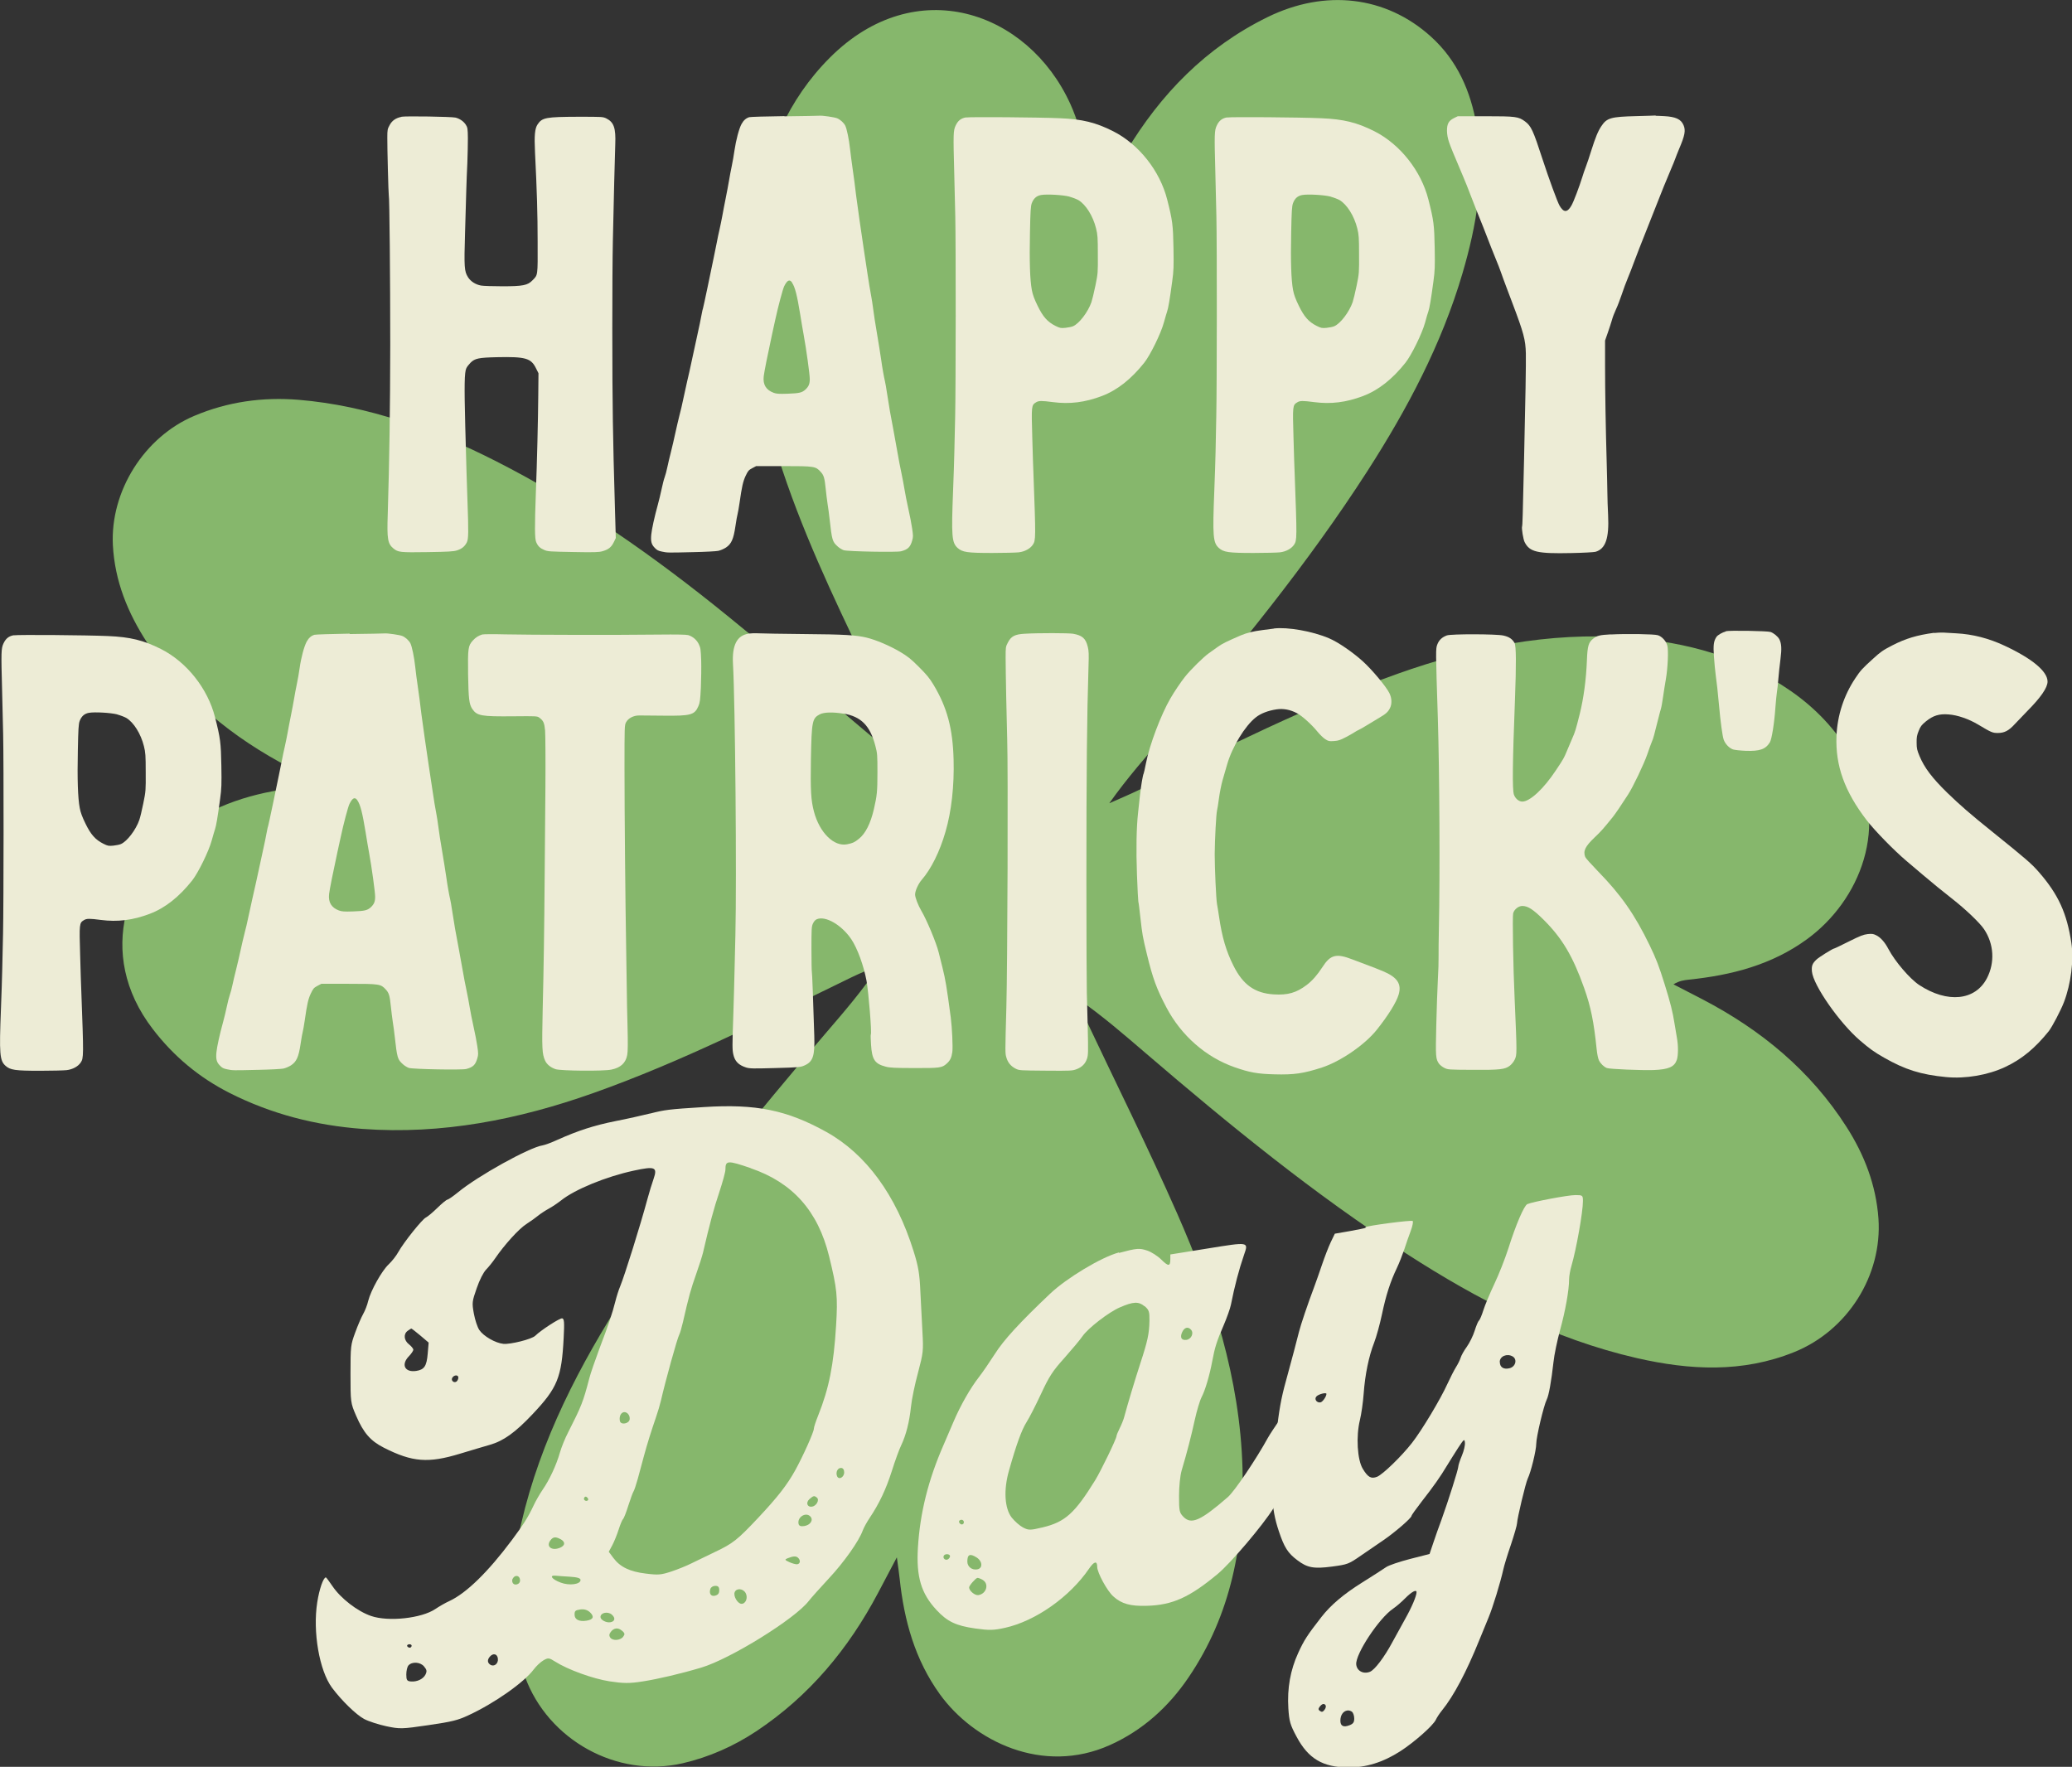
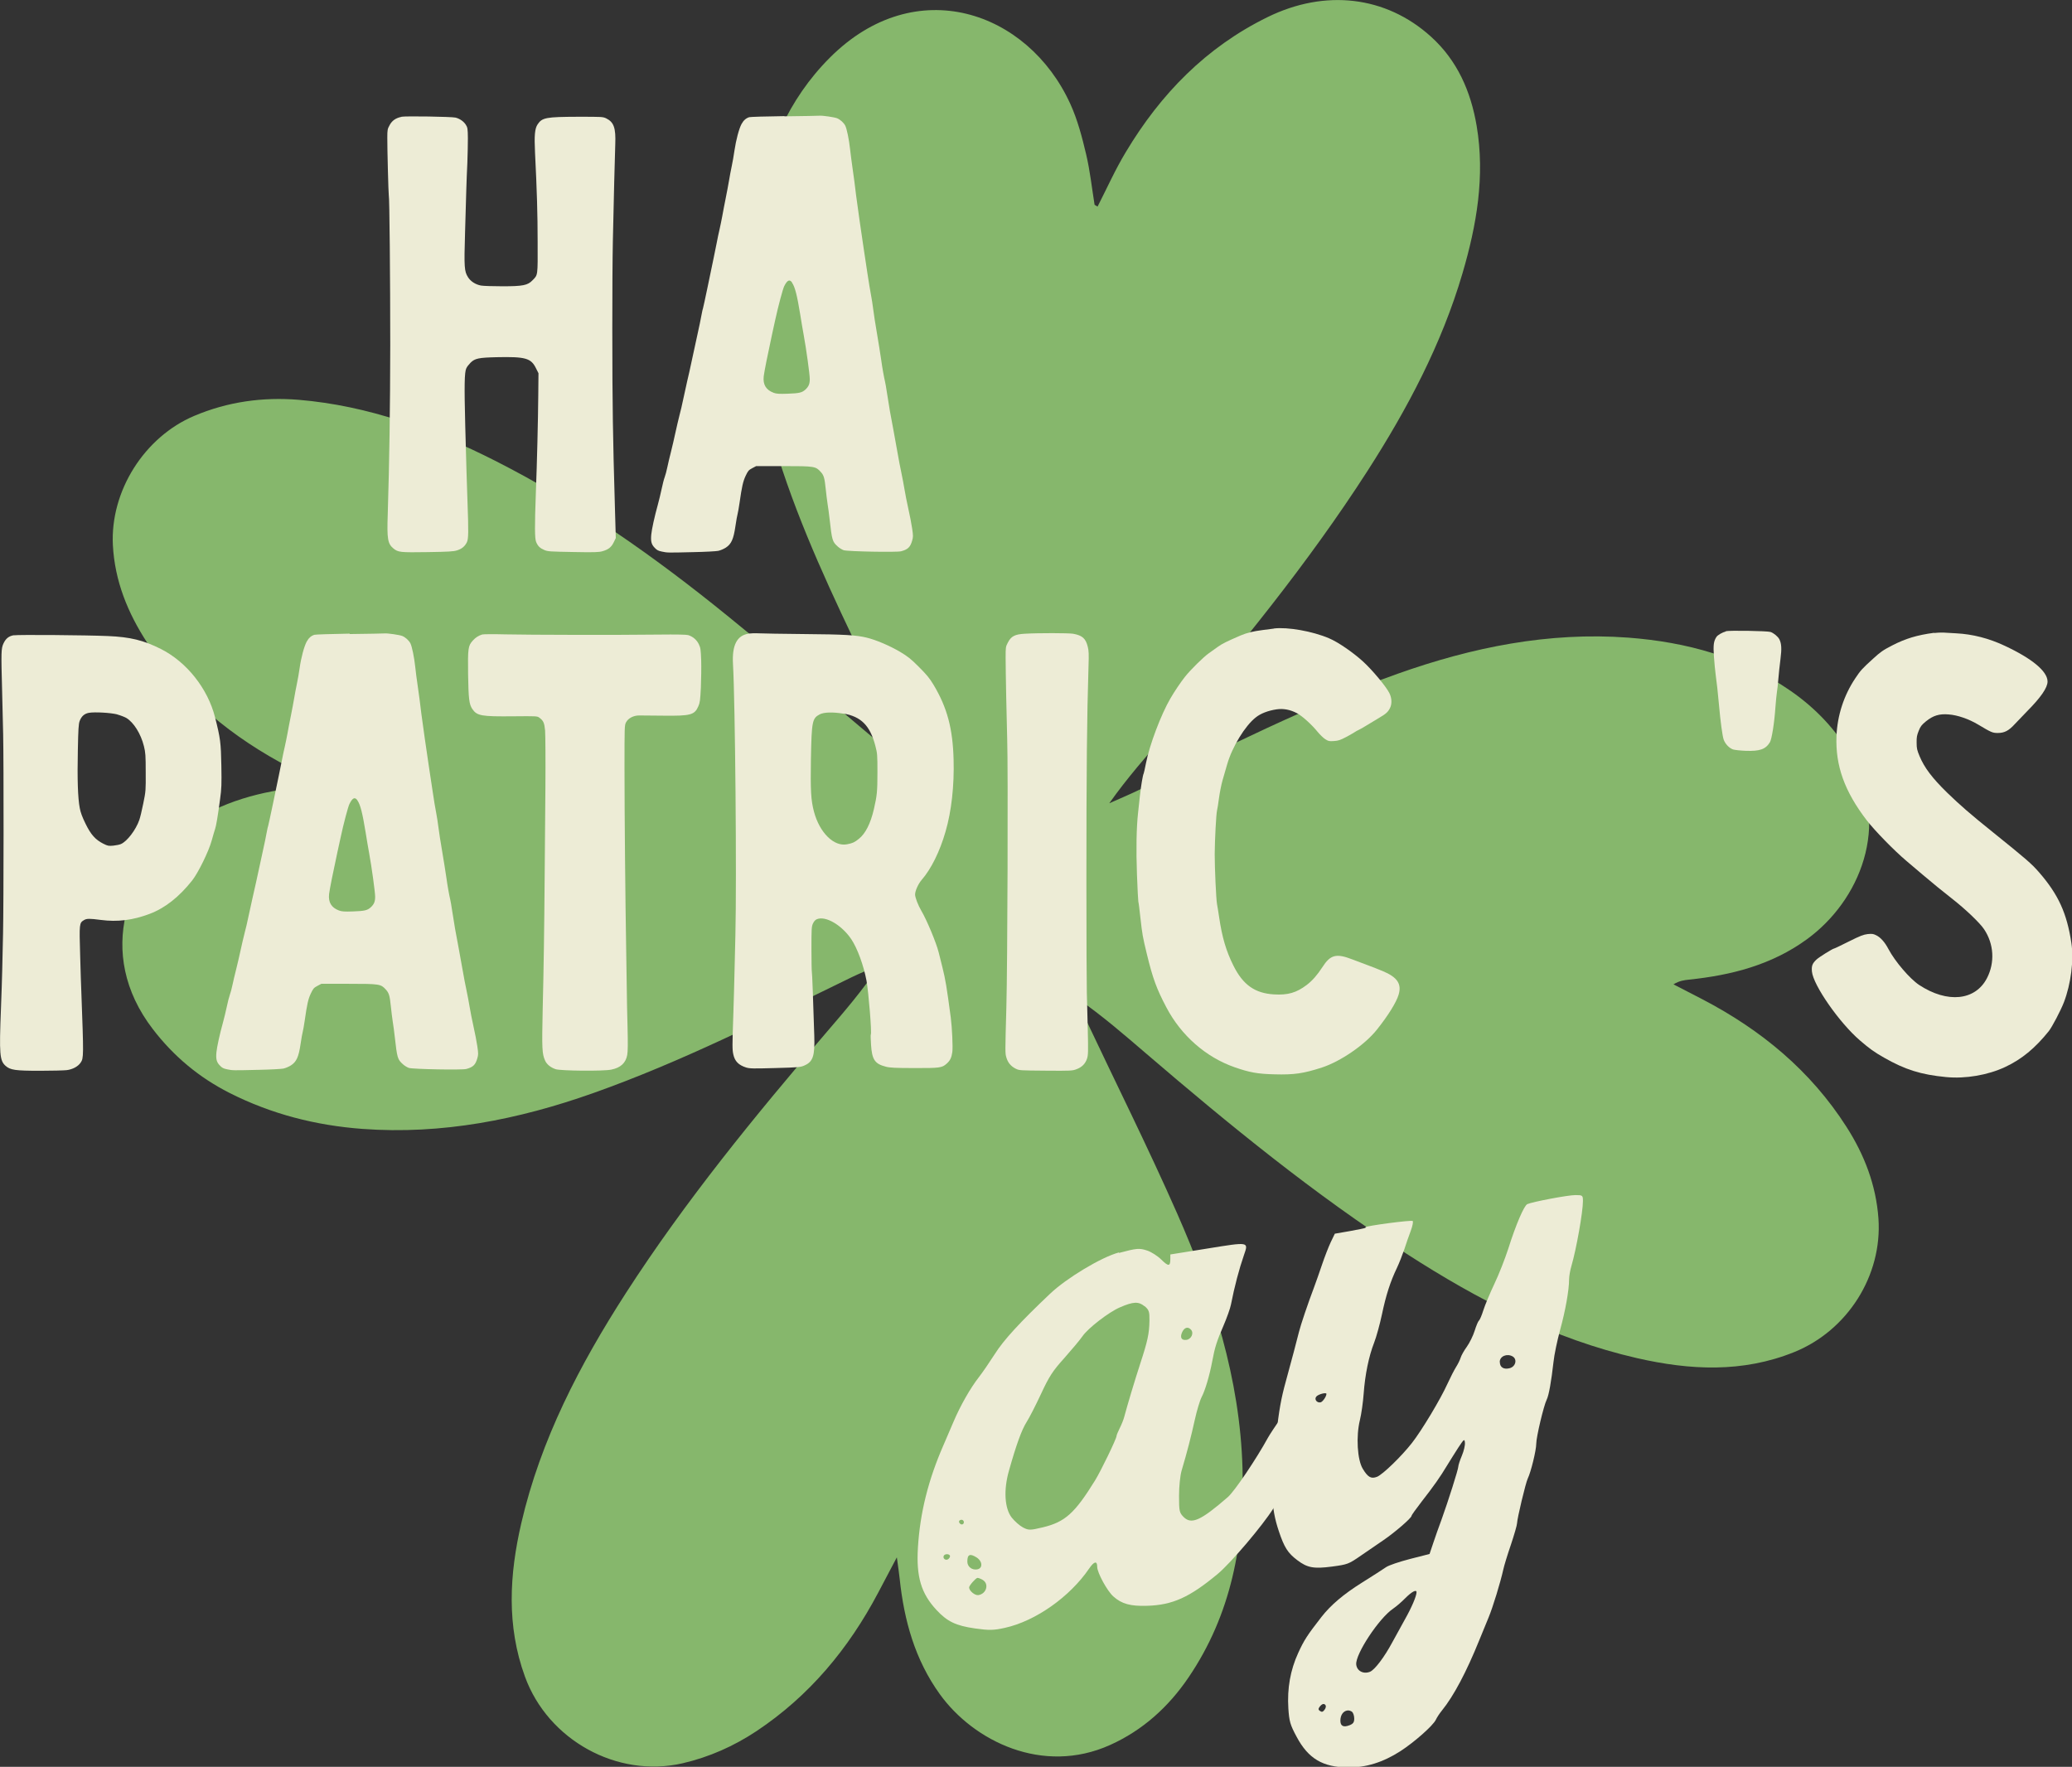
<svg xmlns="http://www.w3.org/2000/svg" id="b" viewBox="0 0 197.51 168.42">
  <rect x="0" y="0" width="197.51" height="168.42" fill="#333333" stroke="none" />
  <g id="c">
    <path d="M104.62,19.7c.89-1.74,1.69-3.54,2.7-5.21,3.31-5.53,7.65-9.99,13.51-12.86,5.49-2.69,11.27-2.02,15.56,1.85,2.53,2.28,3.81,5.23,4.37,8.52.81,4.8,0,9.46-1.35,14.05-1.99,6.77-5.26,12.93-9.05,18.83-5.7,8.86-12.36,17-19.19,25-1.84,2.15-3.72,4.27-5.43,6.69.94-.42,1.9-.82,2.83-1.27,8.1-3.96,16.15-8.05,24.67-11.08,7.1-2.52,14.38-4,21.96-3.44,5.56.42,10.83,1.85,15.48,5.07,2.37,1.64,4.34,3.7,5.78,6.21,3.81,6.63.81,13.82-4.23,17.48-3.35,2.44-7.19,3.42-11.22,3.84-.46.05-.92.1-1.49.45.93.48,1.86.96,2.79,1.44,5.57,2.91,10.28,6.79,13.7,12.14,1.71,2.67,2.82,5.55,3.05,8.74.38,5.44-2.95,10.68-8.02,12.73-4.94,2-9.96,1.73-15,.58-7.98-1.83-15.13-5.54-21.95-9.94-8.8-5.67-16.89-12.28-24.82-19.08-2.1-1.8-4.18-3.61-6.57-5.27.22.57.41,1.16.67,1.72,2.95,6.26,6.05,12.45,8.84,18.78,3.41,7.74,5.99,15.74,6.23,24.3.2,7.14-1.07,13.94-5.16,19.95-1.89,2.78-4.35,5.02-7.47,6.42-6.43,2.89-13-.38-16.22-4.84-2.38-3.3-3.41-7.04-3.83-11.01-.05-.52-.14-1.04-.27-2.04-.74,1.41-1.27,2.41-1.8,3.41-2.81,5.31-6.54,9.8-11.57,13.15-2.17,1.44-4.51,2.48-7.05,3.07-6.26,1.44-12.84-2.23-15.03-8.26-1.77-4.86-1.48-9.73-.35-14.62,1.85-7.98,5.57-15.11,9.97-21.94,5.68-8.8,12.29-16.88,19.09-24.82,1.75-2.04,3.51-4.07,5.08-6.44-.88.38-1.78.73-2.64,1.15-8.11,3.94-16.15,8.04-24.68,11.06-7.1,2.51-14.39,3.96-21.96,3.4-4.44-.33-8.69-1.41-12.69-3.44-2.9-1.47-5.32-3.5-7.29-6.07-5.6-7.28-2.31-15.42,3.14-19.31,3.37-2.41,7.21-3.38,11.24-3.79.34-.03.68-.04,1.01-.1.11-.02.2-.14.37-.27-.91-.49-1.78-.99-2.67-1.45-5.51-2.87-10.2-6.68-13.63-11.92-1.85-2.83-3.09-5.88-3.27-9.3-.26-5.15,3-10.31,7.76-12.32,3.19-1.35,6.52-1.81,9.95-1.53,6.67.56,12.82,2.82,18.73,5.81,7.97,4.04,15.22,9.16,22.13,14.77,5.63,4.57,11.12,9.32,16.68,13.98.39.33.82.61,1.62,1.21-2.25-4.65-4.31-8.84-6.32-13.06-3.07-6.44-5.99-12.94-7.89-19.83-1.91-6.93-2.74-13.97-1.37-21.12,1.04-5.42,3.04-10.36,7.06-14.38,8.16-8.16,18.87-4.45,22.91,4.4.7,1.53,1.13,3.19,1.52,4.84.37,1.57.54,3.19.8,4.79.1.06.2.12.3.18Z" style="fill:#86b76c; stroke-width:0px;" />
    <path d="M38.26,11.13c.4-.08,4.78-.01,5.16.08.41.1.79.37.99.69.16.25.18.37.19,1.26,0,.54-.02,1.6-.05,2.36-.04.76-.08,1.9-.1,2.54-.02.64-.07,2.5-.12,4.14-.1,3.29-.07,3.66.28,4.22.25.4.71.7,1.24.8.22.04,1.14.07,2.04.07,1.95,0,2.41-.09,2.87-.57.52-.53.5-.38.49-3.63,0-2.68-.07-4.96-.25-8.56-.08-1.63-.02-2.28.25-2.68.43-.64.79-.71,3.87-.72,2.32,0,2.34,0,2.68.16.72.36.91.92.85,2.45-.04.96-.15,5.56-.23,9.24-.07,3.3-.07,13.2,0,17.14.06,3.25.07,3.96.2,8.39l.08,2.78-.2.41c-.23.47-.51.69-1.09.85-.32.09-.76.11-2.77.07-2.23-.04-2.42-.05-2.75-.19-.42-.18-.61-.36-.78-.76-.14-.33-.15-1.42-.03-4.71.11-2.82.21-6.92.23-9.31l.02-2.07-.25-.5c-.47-.94-1-1.09-3.73-1.03-1.71.04-2.08.11-2.5.53-.16.16-.34.39-.4.53-.18.38-.2,1.61-.1,5.52.12,4.49.13,4.76.21,7.09.11,3.01.1,3.66-.06,3.98-.2.4-.5.63-.95.77-.33.1-.81.13-2.79.16-2.61.04-2.81.02-3.26-.35-.54-.45-.62-.9-.54-3.22.16-5.17.23-10,.24-16.19,0-6.15-.07-14.16-.14-14.27-.03-.06-.15-4.54-.14-5.48,0-.74.02-.83.22-1.19.23-.43.58-.68,1.13-.79Z" style="fill:#edecd6; stroke-width:0px;" />
    <path d="M74.77,11.09c1.75-.02,3.25-.05,3.33-.06.29-.03,1.43.14,1.69.24.31.13.63.42.78.7.15.3.36,1.3.46,2.23.05.46.16,1.29.24,1.85.14.97.2,1.43.34,2.6.08.67.56,4,.7,4.91.12.76.19,1.25.36,2.39.12.79.28,1.8.4,2.42.04.2.1.61.14.91.12.92.21,1.45.36,2.35.18,1.05.34,2.07.44,2.75.08.61.26,1.62.35,1.98.04.15.12.63.19,1.1.19,1.26.36,2.23.61,3.51.12.63.3,1.64.4,2.21.1.58.26,1.43.36,1.88.1.46.23,1.18.3,1.59.07.42.23,1.26.37,1.87.14.61.3,1.45.36,1.87.1.68.1.8,0,1.14-.18.63-.41.85-1.06,1.02-.43.11-5.04.02-5.46-.1-.15-.05-.41-.2-.57-.35-.52-.47-.55-.57-.79-2.7-.04-.38-.12-.98-.18-1.34-.05-.36-.14-1.01-.18-1.45-.11-1.07-.18-1.3-.48-1.63-.48-.53-.59-.55-3.54-.55h-2.61l-.38.2c-.34.18-.4.26-.62.72-.25.53-.36,1-.59,2.62-.06.44-.15.9-.18,1.02-.04.12-.13.65-.21,1.18-.18,1.23-.39,1.69-.91,2.03-.2.13-.53.27-.73.31-.2.04-1.27.1-2.36.12-2.49.06-2.48.06-3-.05-.35-.07-.49-.14-.7-.37-.31-.32-.38-.61-.32-1.26.05-.51.31-1.71.62-2.82.11-.41.28-1.09.37-1.53.09-.44.22-.94.29-1.12.07-.18.18-.6.25-.94.07-.34.23-1.01.35-1.48.12-.48.31-1.29.42-1.81.11-.52.29-1.27.39-1.67.11-.4.26-1.05.34-1.45.08-.4.26-1.2.39-1.78.14-.58.3-1.3.36-1.6.23-1.08.32-1.5.51-2.35.27-1.23.46-2.12.53-2.54.04-.2.08-.41.11-.47.02-.06.22-.97.44-2.03.22-1.06.48-2.31.58-2.79.1-.48.23-1.15.3-1.48.06-.34.18-.89.26-1.23.08-.34.19-.91.26-1.27.06-.36.21-1.11.32-1.67.11-.56.26-1.32.32-1.7.06-.38.18-1,.26-1.38.08-.38.2-1.05.26-1.49.15-1.01.43-2.07.67-2.52.19-.35.42-.56.74-.66.1-.03,1.61-.08,3.37-.1h0ZM75.51,26.94c-.24-.35-.47-.24-.76.35-.13.26-.57,1.91-.85,3.19-.06.28-.19.89-.3,1.37-.42,1.93-.75,3.59-.8,4.02-.09.79.22,1.3.94,1.57.27.1.5.12,1.36.09,1.1-.04,1.35-.1,1.68-.4.31-.29.41-.54.41-1,0-.43-.33-2.85-.58-4.2-.08-.44-.23-1.31-.33-1.95-.3-1.84-.5-2.63-.78-3.03Z" style="fill:#edecd6; stroke-width:0px;" />
-     <path d="M92.07,11.2c.43-.07,6.92-.02,8.97.07,2.14.09,3.4.4,5.07,1.24,2.45,1.24,4.46,3.78,5.15,6.51.51,2,.56,2.44.6,4.6.03,1.79.02,2.17-.12,3.19-.23,1.73-.38,2.58-.48,2.86-.05.14-.19.63-.32,1.09-.28,1.03-1.29,3.09-1.87,3.82-1.24,1.56-2.58,2.62-4.04,3.17-1.61.61-3.06.79-4.67.58-1.06-.14-1.35-.14-1.6.02-.44.27-.45.32-.36,3.34.04,1.5.09,3.04.11,3.42.23,6.21.23,6.39-.06,6.82-.25.37-.76.65-1.34.72-.28.03-1.41.06-2.53.06-2.39,0-2.84-.07-3.3-.48-.55-.5-.6-1.12-.43-5.42.05-1.35.11-3,.12-3.66.01-.66.05-2.24.08-3.51.06-2.84.07-16.28.01-19.02-.02-1.1-.07-2.97-.1-4.17-.1-3.69-.09-3.99.13-4.47.22-.48.52-.71.99-.79h0ZM101.94,18.74c-.62-.16-2.16-.25-2.71-.15-.43.08-.71.33-.88.79-.1.28-.13.75-.17,2.8-.06,2.72,0,4.53.18,5.47.08.44.24.87.55,1.5.51,1.05.94,1.53,1.69,1.91.45.22.51.23.96.19.26-.03.59-.09.72-.15.59-.25,1.43-1.35,1.76-2.3.07-.22.25-.93.38-1.58.24-1.17.24-1.23.23-2.98,0-1.59-.02-1.87-.17-2.47-.29-1.18-.98-2.28-1.69-2.7-.16-.09-.55-.24-.84-.32h0Z" style="fill:#edecd6; stroke-width:0px;" />
-     <path d="M116.97,11.2c.43-.07,6.92-.02,8.97.07,2.14.09,3.4.4,5.07,1.24,2.45,1.24,4.46,3.78,5.15,6.51.51,2,.56,2.44.6,4.6.03,1.79.02,2.17-.12,3.19-.23,1.73-.38,2.58-.48,2.86-.05.14-.2.63-.32,1.09-.28,1.03-1.29,3.09-1.87,3.82-1.24,1.56-2.58,2.62-4.04,3.17-1.61.61-3.06.79-4.67.58-1.06-.14-1.35-.14-1.6.02-.44.27-.45.32-.36,3.34.04,1.5.09,3.04.11,3.42.23,6.21.23,6.39-.06,6.82-.25.37-.76.65-1.34.72-.28.03-1.41.06-2.53.06-2.39,0-2.84-.07-3.3-.48-.55-.5-.6-1.12-.43-5.42.05-1.35.11-3,.12-3.66.01-.66.05-2.24.07-3.51.06-2.84.07-16.28.01-19.02-.02-1.1-.07-2.97-.1-4.17-.1-3.69-.09-3.99.13-4.47.22-.48.52-.71.99-.79h0ZM126.84,18.74c-.62-.16-2.16-.25-2.71-.15-.44.08-.71.33-.88.79-.1.28-.13.75-.17,2.8-.06,2.72,0,4.53.18,5.47.08.44.24.87.55,1.5.51,1.05.94,1.53,1.69,1.91.45.22.51.23.96.19.26-.03.59-.09.72-.15.59-.25,1.43-1.35,1.76-2.3.07-.22.25-.93.38-1.58.24-1.17.24-1.23.23-2.98,0-1.59-.02-1.87-.17-2.47-.29-1.18-.98-2.28-1.69-2.7-.16-.09-.55-.24-.84-.32h0Z" style="fill:#edecd6; stroke-width:0px;" />
-     <path d="M157.82,11.04s.37,0,.81.03c1.1.06,1.61.29,1.85.86.22.51.13.98-.44,2.31-.14.34-.3.74-.35.89-.05.15-.24.61-.42,1.03-.18.42-.49,1.17-.69,1.66-.19.49-.49,1.24-.65,1.64-.27.67-.98,2.46-1.67,4.22-.14.36-.38.99-.52,1.36-.14.39-.39,1.03-.56,1.44-.17.41-.44,1.12-.59,1.59-.16.47-.4,1.11-.55,1.42-.15.32-.32.76-.38,1-.07.24-.24.77-.39,1.2l-.27.77v2.4c0,2.37.06,5.98.16,9.39.03.96.05,2.17.06,2.7,0,.53.04,1.49.07,2.14.11,2.22-.24,3.23-1.2,3.51-.15.04-1.19.1-2.3.12-3.27.07-3.98-.1-4.46-1.05-.13-.26-.3-1.3-.24-1.49.04-.13.06-.75.19-6.46.13-5.47.19-9.17.17-10.02-.03-1.32-.21-1.97-1.28-4.8-.17-.44-.44-1.16-.6-1.59-.16-.43-.39-1.04-.5-1.37-.11-.32-.31-.83-.43-1.11-.12-.28-.34-.83-.49-1.22-.52-1.36-1.08-2.77-1.37-3.47-.16-.39-.44-1.11-.62-1.59-.18-.49-.49-1.25-.68-1.7-1-2.35-1.17-2.78-1.35-3.29-.13-.38-.19-.72-.2-1.08,0-.67.15-.96.66-1.22l.37-.18h2.63c2.91,0,3.15.04,3.76.48.6.44.79.85,1.69,3.62.6,1.84,1.42,4.08,1.62,4.42.39.68.74.68,1.13,0,.22-.38.75-1.79,1.05-2.75.07-.24.22-.68.33-.96.11-.28.34-.97.51-1.52.4-1.26.64-1.86.97-2.35.52-.78.9-.89,3.32-.95,1.02-.03,1.86-.05,1.86-.06h0Z" style="fill:#edecd6; stroke-width:0px;" />
    <path d="M1.31,60.56c.43-.07,6.92-.02,8.97.07,2.14.09,3.4.4,5.07,1.24,2.45,1.24,4.46,3.77,5.15,6.51.51,2,.56,2.44.6,4.6.03,1.79.02,2.17-.12,3.19-.23,1.73-.38,2.58-.48,2.86-.05.14-.19.63-.32,1.09-.28,1.03-1.29,3.09-1.87,3.82-1.24,1.56-2.58,2.62-4.04,3.17-1.61.61-3.06.79-4.67.58-1.06-.14-1.34-.14-1.6.02-.44.27-.45.32-.36,3.34.04,1.5.09,3.04.11,3.42.23,6.21.23,6.39-.06,6.82-.25.37-.76.65-1.34.72-.28.03-1.41.06-2.53.06-2.39,0-2.84-.07-3.3-.48-.55-.5-.6-1.12-.43-5.42.05-1.35.11-3,.12-3.66.01-.66.05-2.24.08-3.51.06-2.84.07-16.28.01-19.02-.02-1.1-.07-2.97-.1-4.17-.1-3.69-.09-3.99.13-4.47.22-.48.52-.71.99-.79h0ZM11.18,68.1c-.62-.16-2.16-.25-2.71-.15-.43.08-.71.33-.88.79-.1.28-.13.75-.17,2.8-.06,2.72,0,4.53.18,5.47.08.44.24.87.55,1.5.51,1.05.94,1.53,1.69,1.91.44.22.51.23.96.19.26-.03.59-.09.72-.15.59-.25,1.43-1.35,1.76-2.3.08-.22.25-.93.38-1.58.24-1.17.24-1.23.23-2.98,0-1.59-.02-1.87-.17-2.47-.29-1.18-.98-2.28-1.69-2.7-.16-.09-.55-.24-.84-.32h0Z" style="fill:#edecd6; stroke-width:0px;" />
    <path d="M33.32,60.44c1.75-.02,3.25-.05,3.33-.06.29-.03,1.43.14,1.69.24.31.13.63.42.78.7.15.3.36,1.3.46,2.23.05.46.15,1.29.24,1.85.14.97.2,1.43.34,2.6.08.67.56,4,.7,4.91.12.76.19,1.25.36,2.39.11.79.28,1.8.4,2.42.04.2.1.61.14.91.12.92.21,1.45.36,2.35.18,1.05.34,2.07.44,2.75.08.61.26,1.62.35,1.98.04.15.12.63.19,1.1.19,1.26.36,2.23.61,3.51.12.63.3,1.64.4,2.21.1.58.26,1.43.36,1.88.1.46.23,1.18.3,1.59.07.42.23,1.26.37,1.87.14.61.3,1.45.36,1.87.1.68.1.8,0,1.14-.18.63-.41.85-1.06,1.02-.43.11-5.04.02-5.46-.1-.15-.05-.41-.2-.57-.35-.52-.47-.55-.57-.79-2.7-.04-.38-.12-.98-.18-1.34-.05-.36-.14-1.01-.18-1.45-.11-1.07-.18-1.3-.48-1.63-.48-.53-.59-.55-3.54-.55h-2.61l-.38.2c-.34.18-.4.26-.62.72-.25.52-.36,1-.59,2.62-.06.44-.15.9-.18,1.02-.04.12-.13.65-.21,1.18-.18,1.23-.39,1.69-.91,2.03-.2.13-.53.27-.73.31-.2.04-1.27.1-2.36.12-2.49.06-2.48.06-3-.05-.35-.07-.49-.14-.7-.37-.31-.32-.38-.61-.32-1.26.05-.51.31-1.71.62-2.82.11-.41.28-1.09.37-1.53.09-.44.22-.94.29-1.13.07-.18.18-.6.25-.94.07-.34.23-1.01.35-1.48.12-.48.31-1.29.42-1.81.11-.52.29-1.27.39-1.67.11-.4.26-1.05.34-1.45.08-.4.26-1.2.39-1.78.13-.58.3-1.3.36-1.6.23-1.08.32-1.5.51-2.35.27-1.23.46-2.12.53-2.54.04-.2.08-.41.11-.47.02-.06.22-.97.44-2.03.22-1.06.48-2.31.58-2.79.1-.48.23-1.15.3-1.48.06-.34.18-.89.26-1.23.08-.34.19-.91.26-1.27.06-.36.21-1.11.32-1.67.11-.56.26-1.32.32-1.7.06-.38.18-1,.26-1.38.08-.38.2-1.05.26-1.49.14-1.01.43-2.07.67-2.52.19-.35.42-.56.74-.66.1-.03,1.62-.08,3.37-.11h0ZM34.07,76.29c-.24-.35-.47-.24-.76.35-.13.26-.57,1.91-.84,3.19-.06.28-.19.89-.3,1.37-.42,1.93-.75,3.59-.8,4.02-.09.79.22,1.3.94,1.57.27.1.5.12,1.36.09,1.1-.04,1.35-.1,1.68-.4.31-.29.41-.54.41-1,0-.43-.33-2.85-.58-4.2-.08-.44-.23-1.31-.33-1.95-.3-1.84-.5-2.63-.78-3.03Z" style="fill:#edecd6; stroke-width:0px;" />
    <path d="M45.98,60.48c.1-.03,1.08-.04,2.18-.01,2.23.05,10.65.07,14.61.02,1.73-.02,2.66,0,2.83.05.45.14.81.45,1.01.86.17.35.19.5.23,1.56.02.64,0,1.8-.03,2.57-.06,1.2-.09,1.46-.24,1.79-.36.83-.72.93-3.32.9-1.08-.01-2.12-.02-2.33-.02-.54,0-1.04.27-1.24.65-.15.28-.15.37-.15,4.42,0,4.29.08,12.67.16,17.26.03,1.46.05,3.22.06,3.91,0,.69.04,2.25.07,3.47.04,1.55.03,2.34-.03,2.65-.14.77-.63,1.22-1.52,1.4-.76.16-4.8.12-5.3-.04-.48-.16-.85-.46-1.01-.82-.29-.66-.31-1.12-.23-4.83.1-4.08.15-7.57.19-12.78.02-2.05.05-5.84.07-8.45.02-2.6,0-5.03-.03-5.41-.07-.73-.16-.93-.55-1.22-.2-.15-.27-.15-2.47-.13-3.06.03-3.47-.04-3.92-.7-.3-.45-.36-.95-.4-3.3-.03-2.49,0-2.72.45-3.22.26-.29.54-.47.9-.58h0Z" style="fill:#edecd6; stroke-width:0px;" />
    <path d="M71.3,60.4c.22-.03.68-.05,1.02-.03.35.02,2.29.05,4.32.07,3.85.03,4.99.1,5.97.34.91.22,2.19.77,3.18,1.35.75.45,1.02.66,1.81,1.45.74.74,1.01,1.07,1.39,1.7,1.3,2.17,1.83,4.17,1.91,7.11.07,2.5-.2,4.94-.77,6.89-.54,1.88-1.37,3.56-2.27,4.59-.32.37-.63,1.04-.63,1.4,0,.28.29,1.03.59,1.54.52.87,1.44,3.08,1.66,3.98.05.22.22.87.36,1.44.29,1.17.4,1.83.79,4.76.13,1.01.21,2.82.15,3.29-.08.55-.21.82-.55,1.12-.44.39-.66.42-3.11.41-1.78,0-2.31-.03-2.68-.13-1.05-.27-1.32-.67-1.41-2.09-.03-.51-.05-.94-.02-.98.1-.17-.21-3.99-.41-5.12-.27-1.45-.87-3.09-1.45-3.96-.92-1.36-2.45-2.25-3.28-1.91-.16.07-.27.19-.38.42-.13.29-.14.5-.14,2.42,0,1.15.02,2.15.04,2.2.03.08.12,2.56.23,6.08.06,1.92-.12,2.47-.95,2.83-.37.16-.52.18-2.78.24-2.14.06-2.42.05-2.76-.05-.73-.23-1.09-.6-1.23-1.26-.1-.46-.1-.79,0-3.69.04-1.3.1-3.26.12-4.35.02-1.1.06-2.6.08-3.35.13-5.3-.02-22.23-.23-25.82-.1-1.77.37-2.71,1.46-2.88ZM80.4,68.03c-1.03-.17-1.86-.14-2.25.06-.73.38-.78.66-.85,4.22-.05,3.05,0,3.96.29,5.06.54,2.02,1.91,3.36,3.16,3.11.54-.11.7-.18,1.12-.52.63-.5,1.11-1.45,1.43-2.82.3-1.3.34-1.7.34-3.51,0-1.68-.01-1.81-.2-2.54-.5-1.92-1.36-2.79-3.04-3.07Z" style="fill:#edecd6; stroke-width:0px;" />
    <path d="M97.67,60.41c1.35-.08,4.18-.07,4.62,0,.88.16,1.2.44,1.4,1.24.1.39.11.7.07,1.91-.15,4.76-.2,9.79-.2,20.43,0,5.26.02,10.04.04,10.63.02.58.06,2.16.09,3.49.05,2.18.04,2.46-.07,2.8-.16.49-.49.82-1,1.01-.4.15-.52.16-2.94.14-2.48-.02-2.52-.02-2.86-.19-.46-.23-.75-.58-.89-1.07-.12-.42-.12-.4,0-4.78.11-3.8.17-22.87.08-25.54-.05-1.55-.15-6.54-.15-7.76,0-1.03,0-1.07.22-1.48.3-.59.67-.78,1.59-.83h0Z" style="fill:#edecd6; stroke-width:0px;" />
    <path d="M121.43,59.91c1.3-.16,3.68.26,5.25.93.86.36,2.27,1.33,3.24,2.21.88.8,2.21,2.39,2.52,3.02.24.48.26,1.04.05,1.44-.19.37-.37.53-1.03.92-.3.18-.82.49-1.16.7-.34.21-.69.41-.79.45-.09.04-.26.13-.36.2-.1.07-.48.29-.84.48-.56.29-.72.35-1.16.38-.47.03-.53.01-.84-.19-.18-.12-.5-.43-.72-.7-.55-.68-1.46-1.5-1.95-1.76-.66-.35-1.31-.47-1.97-.37-.79.12-1.5.39-1.97.77-1.02.8-2.24,2.8-2.72,4.46-.12.42-.32,1.1-.44,1.52-.12.42-.27,1.18-.34,1.7-.07.52-.15,1.06-.19,1.2-.08.33-.21,2.73-.22,4.15,0,1.3.13,4.26.22,4.76.04.19.12.71.19,1.17.29,2,.68,3.31,1.38,4.71.91,1.82,2.04,2.62,3.85,2.73,1.33.08,2.14-.15,3.13-.9.53-.4,1-.94,1.49-1.69.77-1.2,1.32-1.34,2.85-.75.48.18,1.15.44,1.51.57.36.13.99.38,1.4.55,1.39.58,1.82,1.22,1.51,2.25-.21.72-1,1.99-2.07,3.33-1.13,1.43-3.46,3.03-5.24,3.61-1.76.57-2.65.7-4.51.65-1.63-.04-2.39-.18-3.82-.68-2.72-.95-5.08-3.01-6.49-5.69-.94-1.78-1.31-2.79-1.87-5.11-.4-1.66-.43-1.81-.62-3.51-.08-.74-.16-1.4-.19-1.47-.02-.07-.08-1.23-.13-2.57-.09-2.43-.05-4.47.1-5.85.04-.36.12-1.11.18-1.67.1-.92.28-2,.36-2.13.02-.03.12-.48.22-.99.34-1.74,1.43-4.62,2.32-6.15.39-.68,1.01-1.59,1.4-2.08.52-.66,1.77-1.89,2.27-2.24.22-.15.61-.43.87-.62.42-.3.83-.5,2.17-1.08.63-.26,1.15-.39,2.08-.51.47-.06.96-.12,1.08-.14h0Z" style="fill:#edecd6; stroke-width:0px;" />
-     <path d="M153.54,60.48c1.49-.08,4.15-.04,4.49.07.39.12.78.55.9.97.13.45.05,2.19-.14,3.26-.08.44-.19,1.17-.26,1.64s-.15.98-.21,1.16c-.05.18-.17.59-.24.9-.41,1.64-.48,1.91-.61,2.2-.07.17-.28.73-.45,1.24-.32.92-1.35,3.09-1.84,3.84-.67,1.04-1.2,1.82-1.45,2.13-.82,1.02-1.14,1.39-1.74,1.95-.88.84-1.1,1.28-.88,1.85.04.11.59.72,1.22,1.37,2.18,2.23,3.5,4.11,4.93,7.07.62,1.29.87,1.93,1.41,3.66.56,1.79.78,2.68.95,3.77.07.44.17,1.05.23,1.37.14.77.13,1.68-.01,2.1-.23.67-.78.91-2.2.97-1.19.04-4.18-.09-4.46-.19-.29-.11-.6-.41-.76-.73-.08-.16-.17-.57-.22-1.06-.27-2.63-.56-4.06-1.19-5.83-1.08-3.04-2.09-4.74-3.84-6.49-1.03-1.02-1.52-1.34-2.06-1.34-.36,0-.77.32-.87.7-.08.28,0,5.16.14,8.14.23,5.3.23,5.35,0,5.82-.09.19-.29.44-.45.56-.46.36-.93.42-3.58.4-2.27-.01-2.33-.02-2.66-.18-.19-.09-.41-.27-.5-.38-.34-.47-.35-.66-.28-3.66.04-1.55.1-3.5.15-4.34.05-.83.08-1.85.07-2.25,0-.4,0-1.62.03-2.72.11-5.05.06-14.79-.1-19.97-.21-6.56-.21-6.63-.05-7.05.16-.42.45-.69.91-.86.43-.15,4.71-.14,5.38.01.55.12.86.33,1.07.71.16.28.17,1.99.04,5.44-.23,5.94-.26,8.53-.1,9.01.13.38.47.67.8.67.73,0,2.04-1.22,3.21-2.99.72-1.08.76-1.15,1.04-1.83.15-.36.38-.9.51-1.2.29-.67.32-.76.71-2.31.37-1.47.62-3.31.69-5.15.05-1.35.16-1.71.6-2.05.39-.3.61-.35,1.69-.41h0Z" style="fill:#edecd6; stroke-width:0px;" />
    <path d="M164.5,60.17c.34-.09,3.97-.03,4.27.07.3.1.7.43.84.69.21.41.24.9.11,1.91-.07.53-.16,1.37-.2,1.87-.04.49-.1,1.07-.14,1.28-.03.21-.1.85-.14,1.42-.1,1.5-.35,3.06-.53,3.35-.41.67-.97.86-2.32.81-.5-.02-1.04-.08-1.19-.13-.37-.13-.74-.52-.89-.93-.12-.33-.31-1.73-.45-3.31-.11-1.25-.21-2.1-.31-2.83-.05-.38-.13-1.17-.17-1.76-.08-1.13-.03-1.49.24-1.9.12-.18.56-.43.9-.52Z" style="fill:#edecd6; stroke-width:0px;" />
    <path d="M184.36,60.34c.25-.03.64-.05.89-.04.25.01.79.04,1.22.07,1.57.08,3.12.48,4.61,1.18,2.64,1.23,4.1,2.45,4.1,3.42,0,.58-.64,1.51-1.94,2.82-.37.38-.9.93-1.17,1.22-.59.65-1,.86-1.64.86-.49,0-.63-.06-1.83-.78-.91-.55-2-.93-2.87-.99-.88-.07-1.46.11-2.14.66-.41.34-.52.47-.69.9-.17.42-.21.61-.2,1.13,0,.56.04.71.28,1.29.46,1.1,1.19,2.07,2.63,3.48,1.23,1.19,2.19,2.03,4.37,3.78,3.14,2.53,3.67,2.98,4.39,3.81,1.84,2.12,2.65,3.89,3.08,6.73.25,1.63-.04,3.91-.71,5.66-.32.82-1.11,2.32-1.44,2.75-1.31,1.63-2.58,2.68-4.16,3.42-1.64.77-3.78,1.14-5.63.96-2.4-.23-3.92-.71-5.93-1.86-.93-.53-1.36-.84-2.28-1.63-1.96-1.68-4.46-5.27-4.58-6.57-.05-.54.04-.77.43-1.14.24-.23,1.57-1.06,1.7-1.06.04,0,.66-.3,1.38-.66,1.1-.55,1.4-.66,1.8-.71.41-.04.53-.03.81.11.42.2.83.66,1.18,1.33.62,1.17,2.03,2.82,2.92,3.41,2.69,1.77,5.36,1.5,6.47-.66.76-1.48.66-3.25-.28-4.65-.38-.58-1.72-1.86-2.91-2.8-1.29-1.02-1.82-1.45-2.92-2.38-.51-.43-1.22-1.03-1.58-1.34-1.15-.97-3-2.86-3.78-3.87-2.11-2.75-2.99-5.2-2.88-8.02.08-1.97.7-3.88,1.79-5.51.5-.75.64-.91,1.7-1.87.72-.66.94-.81,1.85-1.28,1.25-.64,2.33-.97,3.97-1.19Z" style="fill:#edecd6; stroke-width:0px;" />
-     <path d="M61.96,106.15c1.41-.36,1.76-.41,5.13-.62,4.97-.32,7.91.28,11.68,2.37,3.79,2.11,6.65,6.02,8.32,11.38.45,1.43.57,2.16.64,3.79.05,1.11.14,2.86.2,3.9.1,1.78.08,1.98-.42,3.87-.3,1.1-.6,2.54-.67,3.24-.16,1.49-.47,2.71-.94,3.7-.19.39-.59,1.49-.89,2.45-.56,1.75-1.19,3.08-2.11,4.46-.27.4-.57.95-.66,1.2-.36,1.01-1.79,3.03-3.22,4.56-.83.89-1.69,1.86-1.92,2.15-1.29,1.7-7.49,5.54-10.25,6.36-1.9.57-4.11,1.09-5.59,1.32-1.26.2-1.84.19-3.16-.01-1.59-.25-3.97-1.11-5.18-1.88-.58-.37-.67-.38-1.12-.12-.27.16-.67.53-.91.85-.93,1.25-3.73,3.22-6.2,4.37-1.07.5-1.56.62-3.87.96-2.52.37-2.71.37-4,.1-.74-.16-1.7-.47-2.11-.69-.77-.41-2.17-1.78-3.07-2.99-1.2-1.63-1.84-5.32-1.4-8.13.2-1.27.57-2.34.82-2.38.04,0,.32.38.64.85.78,1.15,2.36,2.38,3.67,2.83,1.64.57,4.82.23,6.14-.67.34-.23.94-.58,1.32-.75,1.62-.75,3.69-2.77,5.96-5.81,1.09-1.46,1.57-2.22,2.06-3.27.2-.44.6-1.13.88-1.54.65-.94,1.31-2.36,1.64-3.53.14-.49.49-1.37.8-1.96,1.25-2.46,1.42-2.88,2-5.11.12-.47.55-1.72.95-2.79.9-2.37,1.25-3.42,1.53-4.53.12-.48.32-1.12.47-1.47.43-1.05,1.9-5.74,2.6-8.33.16-.61.43-1.47.58-1.9.39-1.13.15-1.23-1.89-.79-2.64.57-5.62,1.79-6.94,2.85-.32.25-.85.61-1.17.78-.31.17-.77.47-.99.65-.23.19-.74.56-1.15.82-.72.47-2.07,1.96-2.96,3.26-.24.35-.64.85-.87,1.08-.25.26-.62.98-.89,1.77-.44,1.26-.46,1.38-.27,2.42.11.6.34,1.3.52,1.56.4.59,1.52,1.24,2.29,1.32.66.07,2.71-.44,3.04-.77.55-.54,2.36-1.71,2.57-1.66.19.04.22.37.14,1.85-.19,3.79-.59,4.77-2.96,7.28-1.65,1.75-2.78,2.56-4.09,2.93-.5.14-1.76.52-2.79.83-3.07.94-4.58.82-7.3-.56-1.28-.65-1.94-1.41-2.65-3.06-.52-1.2-.53-1.28-.53-3.96s.02-2.79.45-3.96c.24-.67.59-1.47.76-1.77.17-.3.39-.85.48-1.25.25-1,1.3-2.87,1.95-3.48.3-.28.72-.81.91-1.16.53-.95,2.28-3.13,2.63-3.3.17-.08.65-.48,1.09-.91.44-.43.87-.79.98-.8.1-.02.55-.33.99-.69,1.9-1.57,6.81-4.29,8.07-4.48.2-.03.84-.26,1.42-.53,1.96-.88,3.52-1.38,5.52-1.78,1.09-.21,2.58-.55,3.31-.73h0ZM40.06,127.3c-.44-.37-.83-.67-.86-.66-.03.01-.18.11-.34.22-.42.31-.36.91.13,1.29.22.17.41.41.41.51s-.19.38-.41.61c-.79.8-.41,1.58.69,1.41.76-.12.99-.45,1.09-1.63l.09-1.07-.8-.68h0ZM40.42,158.85c-.36-.43-1.15-.48-1.49-.09-.11.13-.2.51-.2.86,0,.52.07.63.41.66.6.06,1.2-.22,1.42-.66.15-.31.13-.45-.14-.77ZM39.24,156.87c0-.09-.12-.15-.26-.13-.14.02-.21.11-.16.19.06.09.17.14.26.13.09-.01.16-.1.16-.19ZM43.69,131.31c0-.28-.42-.26-.58.03-.15.26.17.53.41.35.09-.07.17-.24.17-.37h0ZM47.46,158.11c-.05-.46-.44-.56-.76-.2-.26.3-.25.58.03.77.36.24.79-.09.73-.57ZM49.53,150.43c-.13-.31-.53-.26-.66.08-.11.32.05.57.34.53.31-.05.44-.3.32-.61h0ZM53.41,146.71c-.46-.25-.7-.21-.95.13-.43.58.13,1.02.91.7.52-.21.54-.57.05-.83ZM54.35,150.3c-.55-.03-1.17-.08-1.39-.1-.65-.06-.35.35.49.66.82.31,1.89.17,1.89-.25,0-.17-.31-.27-.99-.31h0ZM56.24,153.69c-.25-.23-.56-.32-.92-.27-.48.07-.55.14-.55.49,0,.47.43.69,1.13.58.66-.1.78-.39.33-.81ZM56.05,143c.05-.06.01-.18-.08-.26-.12-.11-.21-.1-.28.03-.12.21.2.41.36.23ZM58.31,153.9c-.39-.32-1.07-.17-1.07.24,0,.27.54.56.93.5.46-.07.52-.42.14-.74h0ZM71.56,111.35c-2.22-.76-2.41-.74-2.41.14,0,.23-.27,1.2-.59,2.17-.5,1.48-.91,2.99-1.55,5.76-.08.33-.38,1.27-.67,2.09-.49,1.39-.67,2.02-1.24,4.52-.12.52-.28,1.07-.35,1.19-.19.34-1.32,4.42-1.75,6.3-.09.38-.29,1.07-.46,1.55-.49,1.43-.84,2.55-1.16,3.73-.17.61-.43,1.59-.58,2.15-.16.57-.34,1.12-.41,1.22-.07.1-.29.71-.5,1.36-.2.65-.43,1.22-.5,1.28-.08.06-.26.5-.42,1-.16.5-.43,1.16-.61,1.5l-.33.61.44.59c.64.86,1.57,1.31,3.1,1.49,1.2.15,1.45.12,2.43-.2.6-.2,1.47-.55,1.92-.78.46-.23,1.46-.71,2.23-1.08,1.7-.8,2.14-1.15,4.08-3.21,1.89-2.01,2.8-3.18,3.57-4.57.75-1.36,1.78-3.66,1.78-3.97,0-.13.18-.69.4-1.23,1.05-2.63,1.49-4.84,1.72-8.62.17-2.77.09-3.49-.67-6.6-1.06-4.31-3.48-7.02-7.47-8.38h0ZM59.3,155.46c-.36-.34-.78-.3-1.08.1-.16.21-.17.37-.05.54.23.33.96.28,1.23-.08.18-.24.17-.32-.09-.57h0ZM59.88,134.79c-.41-.44-.92-.02-.79.66.08.4.85.28.93-.14.03-.16-.03-.41-.14-.51ZM68.56,151.58c0-.3-.1-.41-.37-.41-.22,0-.41.12-.47.28-.16.45.06.77.46.65.28-.08.38-.22.38-.52ZM71.08,151.86c-.24-.45-.89-.5-1.05-.08-.14.37.28,1.08.64,1.1.41.02.65-.57.41-1.02ZM76.06,148.48c-.2-.17-.46-.15-1.01.07-.27.11-.24.16.2.36.28.13.63.22.75.2.3-.05.33-.4.05-.64h0ZM76.12,145.25c.04.2.2.27.53.22.6-.09.91-.57.6-.91-.43-.46-1.26.05-1.13.69ZM77.87,142.76c-.25-.21-.33-.19-.71.14-.37.33-.22.79.24.72.42-.06.74-.64.47-.86ZM80.18,139.93c-.33-.02-.54.41-.39.78.16.39.68.12.68-.36,0-.25-.11-.41-.28-.42Z" style="fill:#edecd6; stroke-width:0px;" />
    <path d="M106.68,119.43c1.68-.45,1.93-.47,2.68-.22.39.13,1,.52,1.34.86.68.67.86.66.86-.05v-.44l3.56-.57c3.97-.64,3.9-.65,3.46.62-.47,1.36-.9,2.99-1.24,4.72-.07.37-.4,1.29-.71,2.01-.63,1.45-.84,2.11-1.07,3.37-.26,1.39-.68,2.8-1.01,3.43-.17.32-.47,1.32-.66,2.19-.34,1.54-.72,3.04-1.26,4.85-.13.46-.24,1.48-.24,2.38,0,1.45.03,1.61.42,2.01.75.77,1.64.37,4.23-1.88.63-.54,2.72-3.64,3.83-5.67.18-.32.72-1.14,1.2-1.81.74-1.03,1-1.28,1.62-1.53,1.1-.45,1.38-.45,1.93.02.47.4.5.49.43,1.38-.06.74-.23,1.24-.76,2.22-.37.69-.86,1.58-1.06,1.97-.21.39-.79,1.33-1.3,2.1-.51.77-1.2,1.84-1.55,2.4-1.01,1.62-4.06,5.21-5.3,6.24-2.69,2.24-4.31,2.97-6.74,3.04-1.58.05-2.42-.18-3.21-.89-.59-.52-1.54-2.27-1.54-2.82,0-.6-.29-.54-.77.16-1.84,2.7-5.1,5-8.02,5.65-1.08.24-1.51.25-2.85.06-1.83-.26-2.66-.66-3.68-1.76-1.47-1.58-1.94-3.18-1.77-5.95.2-3.32.99-6.47,2.45-9.8.21-.48.63-1.46.94-2.19.66-1.55,1.61-3.22,2.44-4.28.32-.41,1-1.4,1.5-2.18.84-1.33,2.36-2.99,5.26-5.74,1.58-1.5,4.89-3.49,6.56-3.94h0ZM90.56,148.34c0-.22-.47-.26-.59-.05-.14.26.18.51.42.33.1-.07.17-.2.17-.27ZM91.88,145.1c0-.14-.12-.25-.26-.23-.14.02-.23.12-.2.22.1.3.46.3.46,0h0ZM93.09,148.46c-.63-.4-.88-.29-.88.39,0,.49.43.83.93.75.56-.09.53-.77-.05-1.14ZM93.66,150.59c-.2-.11-.42-.19-.49-.18-.17.03-.79.73-.79.91,0,.32.55.78.88.73.79-.12,1.05-1.1.39-1.46ZM109.09,124.51c-.55-.46-1.07-.44-2.33.11-1.06.45-3.05,1.99-3.57,2.75-.24.35-1.04,1.3-1.74,2.09-1.1,1.22-1.44,1.74-2.21,3.4-.51,1.09-1.12,2.29-1.39,2.71-.46.73-.97,2.13-1.67,4.61-.53,1.86-.42,3.6.26,4.48.28.35.75.77,1.07.94.53.28.69.28,1.9-.01,2.12-.51,3.04-1.34,4.98-4.48.55-.89,2.04-3.97,2.04-4.22,0-.08.14-.42.31-.76.17-.34.36-.81.42-1.05.31-1.16,1.03-3.56,1.54-5.12.7-2.14.85-2.84.87-4.07.01-.87-.04-1.02-.47-1.39h0ZM113.52,126.74c-.28-.3-.61-.21-.82.22-.25.52-.09.83.4.76.47-.07.73-.66.42-.98h0Z" style="fill:#edecd6; stroke-width:0px;" />
    <path d="M130.16,116.98c.12-.14,4.38-.7,4.5-.59.07.06-.01.47-.18.93-.17.45-.45,1.25-.62,1.78-.18.53-.49,1.32-.7,1.76-.63,1.31-1.05,2.62-1.43,4.44-.2.94-.53,2.14-.74,2.68-.51,1.3-.87,3.06-1,4.86-.06.83-.22,1.96-.36,2.53-.38,1.55-.25,3.79.28,4.65.49.81.8.97,1.36.75.54-.22,2.31-1.93,3.32-3.22.94-1.2,2.74-4.2,3.39-5.65.27-.59.63-1.29.81-1.58.18-.28.38-.69.44-.89.06-.21.32-.68.59-1.05.27-.38.6-1.05.75-1.53.15-.48.33-.91.41-.97.08-.06.27-.51.42-.99.15-.48.63-1.62,1.05-2.51.43-.9,1.02-2.41,1.33-3.37.72-2.28,1.5-4.09,1.81-4.23.5-.22,3.86-.86,4.58-.86.69,0,.72.02.72.58,0,1.03-.63,4.58-1.09,6.15-.13.43-.23,1.02-.23,1.33,0,.98-.35,2.97-.86,4.81-.27,1-.56,2.37-.63,3.07-.2,1.79-.44,3.15-.64,3.55-.29.58-1,3.58-1,4.21s-.51,2.71-.81,3.32c-.2.41-1.01,3.81-1.02,4.26,0,.17-.27,1.1-.59,2.06-.33.96-.65,2.01-.72,2.35-.28,1.25-.99,3.58-1.41,4.59-.24.59-.63,1.53-.87,2.12-1.24,3.07-2.45,5.35-3.57,6.73-.22.27-.48.66-.58.88-.27.57-2.08,2.16-3.4,3.01-1.64,1.05-3.27,1.56-4.97,1.54-2.41-.02-3.79-.84-4.9-2.92-.62-1.15-.71-1.48-.79-2.71-.12-1.92.19-3.65.94-5.29.56-1.22.85-1.67,2.21-3.42.88-1.13,2.1-2.17,3.87-3.28,1.01-.63,2.03-1.29,2.29-1.47.25-.18,1.3-.53,2.31-.79l1.84-.47.35-1.04c.19-.57.55-1.6.8-2.26.62-1.72,1.59-4.77,1.59-5.03,0-.12.15-.59.34-1.04.19-.45.32-1.01.29-1.24-.04-.39-.08-.36-.63.47-.32.49-.8,1.27-1.08,1.72-.64,1.07-1.26,1.95-2.43,3.45-.51.66-.95,1.27-.95,1.34,0,.2-1.61,1.59-2.67,2.31-.52.35-1.5,1.02-2.16,1.48-1.17.81-1.26.84-2.74,1.04-1.75.23-2.36.12-3.32-.61-.9-.68-1.24-1.21-1.76-2.77-.77-2.28-.82-4.22-.26-9.06.29-2.52.48-3.59.92-5.18.56-2.05,1.08-4,1.26-4.74.15-.63.87-2.76,1.44-4.26.18-.49.53-1.47.77-2.19.24-.71.61-1.67.82-2.11l.39-.81,1.44-.25c.79-.14,1.46-.28,1.49-.31h0ZM126.44,132.87c0-.17-.77.03-.96.25-.22.25.03.62.39.56.2-.03.57-.56.57-.81h0ZM126.36,162.55c-.14-.2-.34-.15-.57.15-.14.19-.13.29.04.4.18.12.27.09.43-.12.12-.16.16-.34.09-.43h0ZM128.89,163.18c-.11-.09-.32-.16-.46-.13-.4.06-.66.45-.66.97s.3.67.91.42c.31-.13.41-.27.41-.62,0-.25-.09-.54-.2-.63h0ZM135.03,151.78c0-.3-.45-.06-1.08.57-.36.37-.87.8-1.15.99-1.35.91-3.61,4.34-3.52,5.32.06.62.68.95,1.31.7.45-.18,1.37-1.39,2.14-2.83.27-.5.81-1.48,1.2-2.18.65-1.15,1.1-2.22,1.1-2.58h0ZM142.97,129.84c0,.5.38.73.94.58.57-.15.74-.85.28-1.12-.54-.31-1.23-.02-1.23.53Z" style="fill:#edecd6; stroke-width:0px;" />
  </g>
</svg>